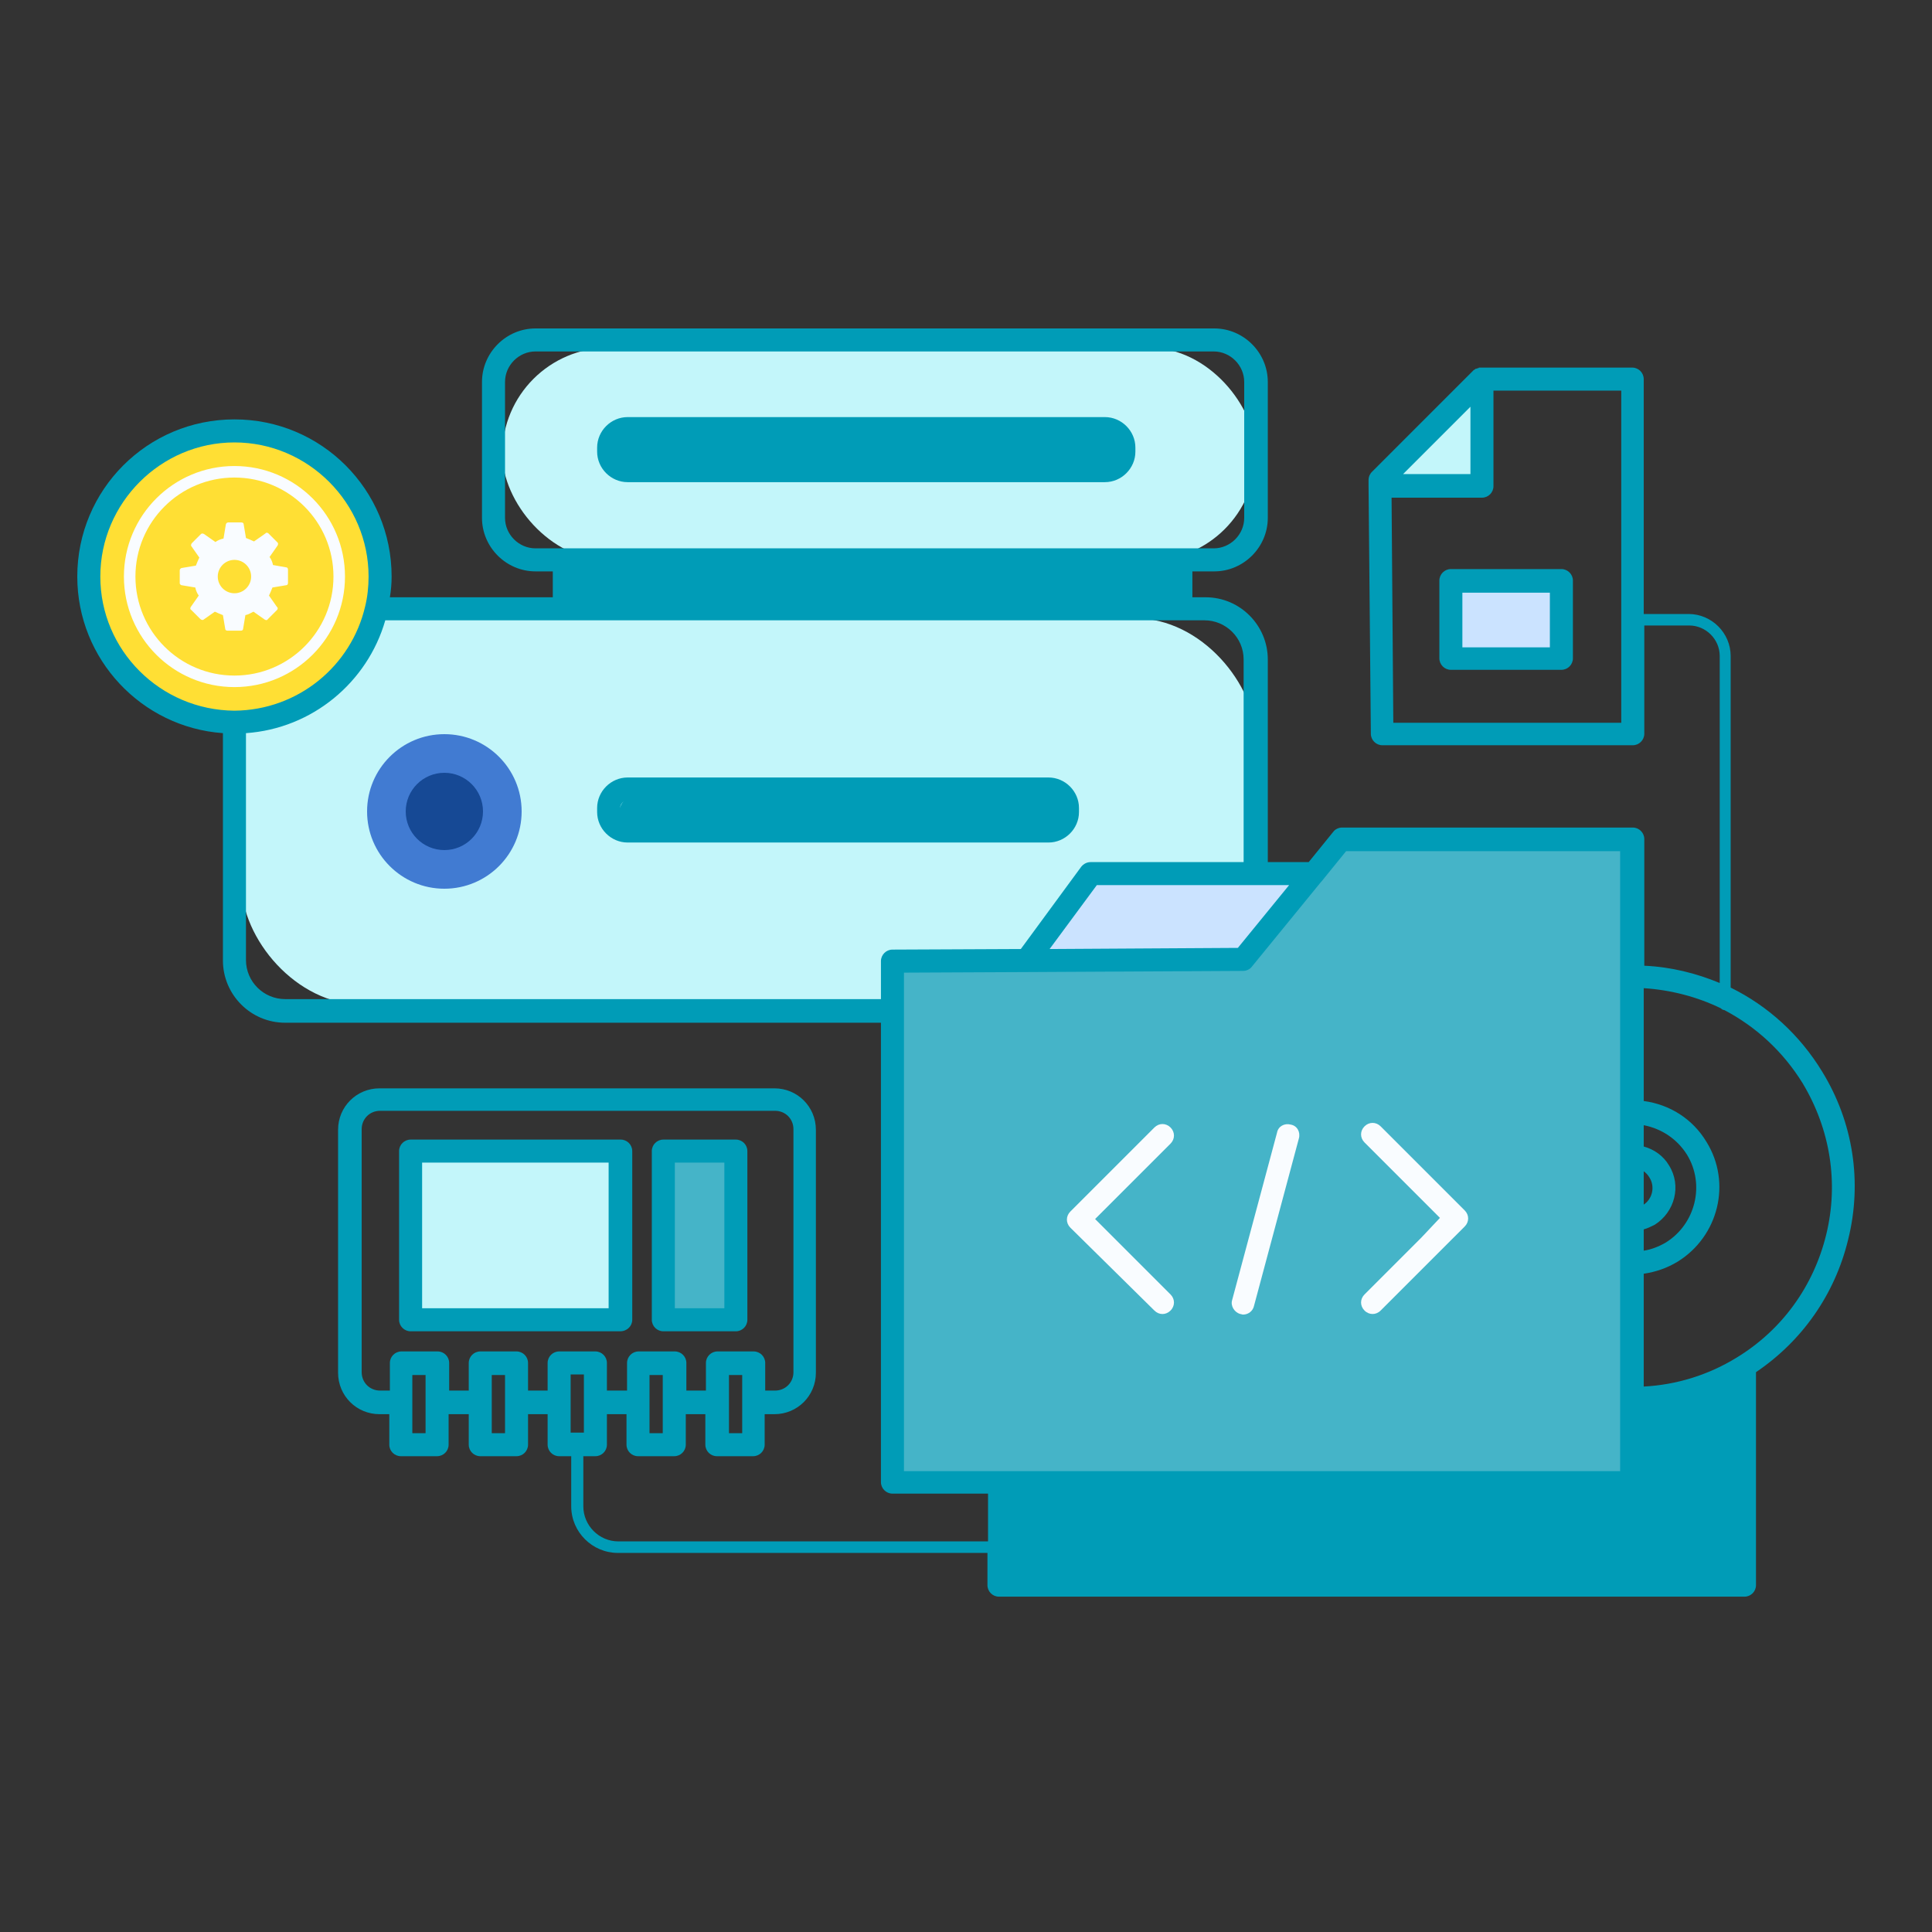
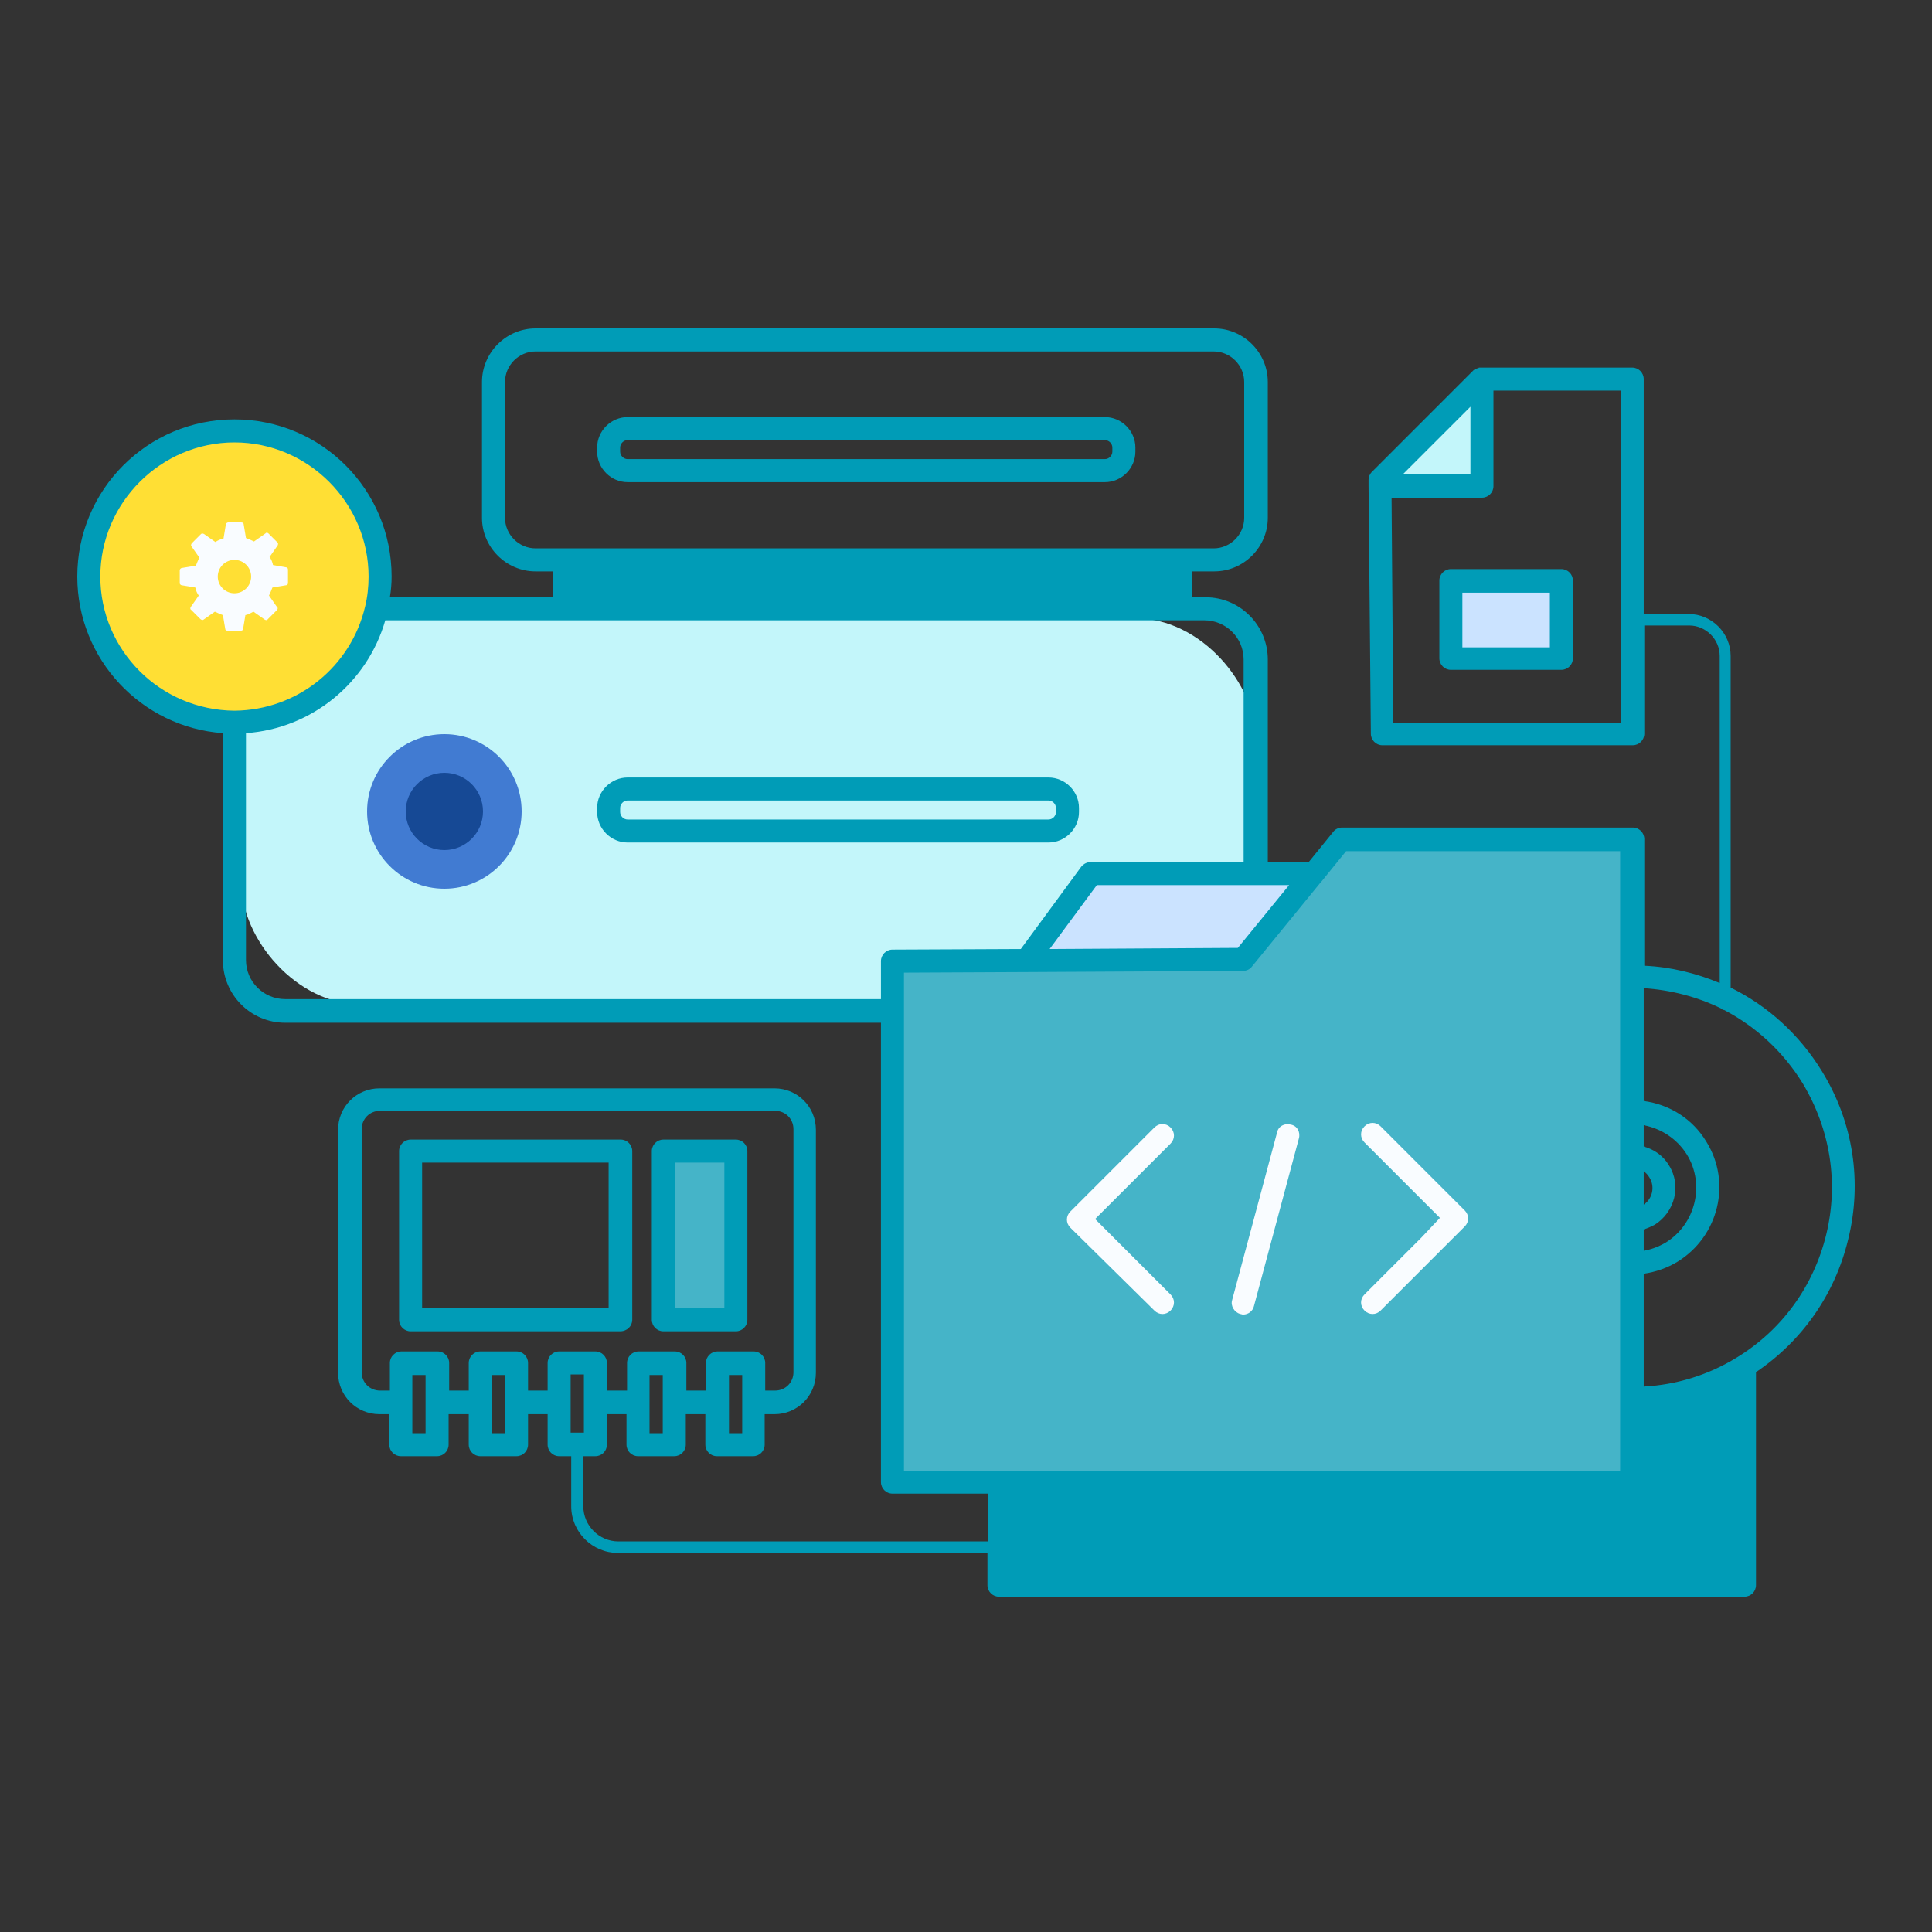
<svg xmlns="http://www.w3.org/2000/svg" width="80" height="80" viewBox="0 0 80 80" fill="none">
  <rect x="0" y="0" width="80" height="80" fill="#333333" stroke="none" />
  <path d="M61.4 20V16.2L57.2 20H61.4Z" fill="#C3F6FA" />
  <rect x="10" y="25.6" width="42" height="16" rx="5" fill="#C3F6FA" />
-   <rect x="17.2" y="47.6" width="8.4" height="7.2" rx="1" fill="#C3F6FA" />
  <rect x="60" y="24" width="4.4" height="3.6" rx="1" fill="#CBE3FF" />
  <rect x="27.6" y="47.6" width="2.8" height="7.2" rx="1" fill="#45B4C8" />
-   <rect x="20.8" y="14.4" width="31.2" height="8.8" rx="4.4" fill="#C3F6FA" />
  <path d="M45.2 36.2H54.4L51.4 39.8H42.6L45.2 36.2Z" fill="#CBE3FF" />
  <circle cx="18.4" cy="33.6" r="3.2" fill="#417BD2" />
  <circle cx="18.4" cy="33.6" r="1.6" fill="#164995" />
  <circle cx="9.8" cy="23.8" r="5.8" fill="#FFDF34" />
  <path d="M51.4 39.8L55.6 35H67.4V61.4H36.8V39.8H51.4Z" fill="#45B4C8" />
  <path d="M7.515 24.232L8.087 24.327C8.111 24.446 8.159 24.566 8.23 24.661L7.896 25.138C7.872 25.185 7.872 25.233 7.92 25.257L8.302 25.638C8.325 25.662 8.397 25.686 8.421 25.662L8.897 25.328C8.993 25.376 9.112 25.424 9.231 25.471L9.327 26.043C9.327 26.091 9.374 26.115 9.422 26.115H9.97C10.018 26.115 10.066 26.091 10.066 26.043L10.161 25.471C10.28 25.448 10.399 25.376 10.495 25.328L10.971 25.662C11.019 25.686 11.067 25.686 11.091 25.638L11.472 25.257C11.496 25.233 11.52 25.161 11.472 25.138L11.138 24.661C11.186 24.566 11.234 24.446 11.281 24.327L11.853 24.232C11.901 24.232 11.925 24.184 11.925 24.136V23.588C11.925 23.541 11.901 23.493 11.853 23.493L11.305 23.397C11.281 23.278 11.234 23.159 11.162 23.064L11.496 22.587C11.52 22.539 11.52 22.492 11.496 22.468L11.114 22.086C11.091 22.062 11.019 22.039 10.995 22.086L10.518 22.42C10.423 22.372 10.304 22.325 10.185 22.277L10.089 21.705C10.089 21.657 10.042 21.633 9.994 21.633H9.446C9.398 21.633 9.35 21.681 9.35 21.729L9.255 22.301C9.136 22.325 9.017 22.372 8.921 22.444L8.445 22.11C8.397 22.086 8.349 22.086 8.325 22.11L7.944 22.492C7.92 22.515 7.896 22.587 7.92 22.611L8.254 23.087C8.206 23.183 8.159 23.302 8.111 23.421L7.539 23.517C7.491 23.517 7.443 23.564 7.443 23.612V24.16C7.443 24.184 7.491 24.232 7.515 24.232ZM9.708 23.183C10.089 23.183 10.399 23.493 10.399 23.874C10.399 24.256 10.089 24.566 9.708 24.566C9.327 24.566 9.017 24.256 9.017 23.874C9.017 23.493 9.327 23.183 9.708 23.183Z" fill="#F9FCFF" />
-   <path d="M9.708 28.451C12.235 28.451 14.285 26.401 14.285 23.874C14.285 21.347 12.235 19.297 9.708 19.297C7.181 19.297 5.131 21.347 5.131 23.874C5.131 26.401 7.181 28.451 9.708 28.451ZM9.708 19.774C11.972 19.774 13.808 21.61 13.808 23.874C13.808 26.139 11.972 27.974 9.708 27.974C7.443 27.974 5.608 26.139 5.608 23.874C5.608 21.61 7.443 19.774 9.708 19.774Z" fill="#F9FCFF" />
  <path d="M44.678 33.624V33.457C44.678 32.766 44.106 32.194 43.414 32.194H25.989C25.298 32.194 24.726 32.766 24.726 33.457V33.624C24.726 34.315 25.298 34.887 25.989 34.887H43.414C44.106 34.887 44.678 34.315 44.678 33.624ZM25.679 33.624V33.457C25.679 33.29 25.822 33.147 25.989 33.147H43.414C43.581 33.147 43.724 33.29 43.724 33.457V33.624C43.724 33.791 43.581 33.934 43.414 33.934H25.989C25.822 33.934 25.679 33.791 25.679 33.624Z" fill="#009CB7" />
  <path d="M25.989 19.965H45.751C46.442 19.965 47.014 19.393 47.014 18.701V18.535C47.014 17.843 46.442 17.271 45.751 17.271H25.989C25.298 17.271 24.726 17.843 24.726 18.535V18.701C24.726 19.393 25.298 19.965 25.989 19.965ZM25.679 18.535C25.679 18.368 25.822 18.225 25.989 18.225H45.751C45.917 18.225 46.06 18.368 46.06 18.535V18.701C46.06 18.868 45.917 19.011 45.751 19.011H25.989C25.822 19.011 25.679 18.868 25.679 18.701V18.535Z" fill="#009CB7" />
  <path d="M58.862 51.24L56.502 53.6C56.311 53.791 56.311 54.077 56.502 54.267C56.597 54.363 56.717 54.41 56.836 54.41C56.955 54.41 57.074 54.363 57.169 54.267L60.65 50.787C60.745 50.692 60.793 50.573 60.793 50.453C60.793 50.334 60.745 50.215 60.65 50.12L57.169 46.639C56.979 46.449 56.693 46.449 56.502 46.639C56.311 46.83 56.311 47.116 56.502 47.307L59.625 50.43L58.862 51.24Z" fill="#F9FCFF" />
  <path d="M75.453 44.375C74.523 42.849 73.212 41.657 71.663 40.894V27.164C71.663 26.21 70.876 25.424 69.922 25.424H68.063V15.698C68.063 15.435 67.849 15.221 67.586 15.221H61.365C61.341 15.221 61.293 15.221 61.269 15.221C61.245 15.221 61.222 15.221 61.222 15.245H61.198C61.174 15.245 61.15 15.269 61.126 15.269H61.102C61.079 15.293 61.055 15.316 61.031 15.316L56.812 19.536C56.716 19.631 56.669 19.75 56.669 19.869V20.06C56.669 20.06 56.669 20.06 56.669 20.084V20.108L56.764 30.382C56.764 30.644 56.978 30.859 57.241 30.859H67.61C67.872 30.859 68.087 30.644 68.087 30.382V25.9H69.946C70.638 25.9 71.21 26.472 71.21 27.164V40.704C70.232 40.298 69.183 40.036 68.087 39.989V34.744C68.087 34.482 67.872 34.267 67.61 34.267H55.572C55.429 34.267 55.286 34.339 55.215 34.434L54.19 35.698H52.497V27.307C52.497 25.9 51.353 24.732 49.922 24.732H49.374V23.66H50.28C51.496 23.66 52.497 22.658 52.497 21.443V15.817C52.497 14.601 51.496 13.6 50.28 13.6H22.175C20.959 13.6 19.958 14.601 19.958 15.817V21.443C19.958 22.658 20.959 23.66 22.175 23.66H22.89V24.732H16.144C16.192 24.446 16.216 24.16 16.216 23.874C16.216 20.275 13.307 17.366 9.708 17.366C6.108 17.366 3.2 20.275 3.2 23.874C3.2 27.307 5.87 30.12 9.231 30.358V39.774C9.231 41.18 10.375 42.349 11.806 42.349H36.478V61.371C36.478 61.633 36.693 61.848 36.955 61.848H40.912V63.826H25.608C24.797 63.826 24.154 63.159 24.154 62.372V60.298H24.654C24.916 60.298 25.131 60.084 25.131 59.822V58.558H25.942V59.822C25.942 60.084 26.156 60.298 26.418 60.298H27.92C28.182 60.298 28.397 60.084 28.397 59.822V58.558H29.207V59.822C29.207 60.084 29.422 60.298 29.684 60.298H31.186C31.448 60.298 31.663 60.084 31.663 59.822V58.558H32.068C33.021 58.558 33.784 57.795 33.784 56.842V46.782C33.784 45.829 33.021 45.066 32.068 45.066H15.715C14.762 45.066 13.999 45.829 13.999 46.782V56.842C13.999 57.795 14.762 58.558 15.715 58.558H16.12V59.822C16.12 60.084 16.335 60.298 16.597 60.298H18.099C18.361 60.298 18.576 60.084 18.576 59.822V58.558H19.41V59.822C19.41 60.084 19.625 60.298 19.887 60.298H21.389C21.651 60.298 21.865 60.084 21.865 59.822V58.558H22.676V59.822C22.676 60.084 22.89 60.298 23.152 60.298H23.653V62.372C23.653 63.445 24.535 64.303 25.584 64.303H40.888V65.638C40.888 65.9 41.102 66.115 41.365 66.115H72.235C72.497 66.115 72.712 65.9 72.712 65.638V56.818C74.619 55.531 75.977 53.6 76.526 51.335C77.121 48.952 76.74 46.472 75.453 44.375ZM60.888 16.842V19.631H58.099L60.888 16.842ZM67.11 29.929H57.694L57.622 20.608H61.365C61.627 20.608 61.841 20.394 61.841 20.132V16.174H67.133V29.929H67.11ZM26.895 59.345V56.937H27.443V58.081V59.345H26.895ZM30.733 59.345H30.185V56.937H30.733V59.345ZM17.622 59.345H17.074V56.937H17.622V59.345ZM20.912 59.345H20.363V56.937H20.912V59.345ZM21.865 57.581V56.437C21.865 56.175 21.651 55.96 21.389 55.96H19.887C19.625 55.96 19.41 56.175 19.41 56.437V57.581H18.599V56.437C18.599 56.175 18.385 55.96 18.123 55.96H16.621C16.359 55.96 16.144 56.175 16.144 56.437V57.581H15.739C15.31 57.581 14.976 57.247 14.976 56.818V46.758C14.976 46.329 15.31 45.996 15.739 45.996H32.092C32.521 45.996 32.855 46.329 32.855 46.758V56.818C32.855 57.247 32.521 57.581 32.092 57.581H31.686V56.437C31.686 56.175 31.472 55.96 31.21 55.96H29.708C29.446 55.96 29.231 56.175 29.231 56.437V57.581H28.421V56.437C28.421 56.175 28.206 55.96 27.944 55.96H26.442C26.18 55.96 25.965 56.175 25.965 56.437V57.581H25.131V56.437C25.131 56.175 24.916 55.96 24.654 55.96H23.152C22.89 55.96 22.676 56.175 22.676 56.437V57.581H21.865ZM23.629 58.058V56.913H24.178V58.058V59.321H23.629V58.058ZM68.063 48.499C68.159 48.57 68.23 48.642 68.302 48.761C68.54 49.142 68.421 49.643 68.063 49.881V48.499ZM68.063 50.906C68.23 50.859 68.373 50.787 68.516 50.716C69.35 50.191 69.636 49.095 69.112 48.26C68.874 47.855 68.492 47.593 68.063 47.474V46.592C68.802 46.735 69.446 47.164 69.851 47.807C70.614 49.047 70.209 50.692 68.969 51.455C68.683 51.621 68.373 51.741 68.063 51.788V50.906ZM53.379 36.651L51.257 39.25L43.462 39.297L45.417 36.651H53.379ZM20.912 21.443V15.817C20.912 15.126 21.484 14.553 22.175 14.553H50.256C50.947 14.553 51.52 15.126 51.52 15.817V21.443C51.52 22.134 50.947 22.706 50.256 22.706H48.874H23.367H22.175C21.484 22.706 20.912 22.134 20.912 21.443ZM23.82 23.66H48.373V24.732H23.82V23.66ZM4.154 23.874C4.154 20.823 6.657 18.32 9.708 18.32C12.759 18.32 15.262 20.823 15.262 23.874C15.262 24.303 15.214 24.732 15.119 25.114C14.547 27.569 12.354 29.404 9.708 29.428C6.633 29.404 4.154 26.925 4.154 23.874ZM11.806 41.371C10.924 41.371 10.185 40.656 10.185 39.75V30.358C12.926 30.167 15.214 28.26 15.954 25.686H23.343H48.85H49.875C50.757 25.686 51.496 26.401 51.496 27.307V35.698H45.155C45.012 35.698 44.869 35.769 44.773 35.888L42.27 39.297L36.955 39.321C36.693 39.321 36.478 39.536 36.478 39.798V41.371H11.806ZM37.431 40.275L42.509 40.251L51.472 40.203C51.615 40.203 51.758 40.132 51.83 40.036L54.69 36.532L54.714 36.508L55.739 35.245H67.086V60.918H41.389H37.431V40.275ZM41.865 65.161V61.848H67.586C67.849 61.848 68.063 61.633 68.063 61.371V58.391C69.35 58.32 70.614 57.986 71.782 57.39V65.161H41.865ZM75.62 51.121C75.095 53.266 73.784 55.078 71.901 56.222C70.733 56.937 69.422 57.343 68.063 57.414V52.742C68.564 52.67 69.04 52.503 69.47 52.241C71.162 51.192 71.71 48.975 70.662 47.283C70.089 46.329 69.136 45.733 68.063 45.59V40.918C69.183 40.99 70.28 41.276 71.257 41.752C71.305 41.8 71.353 41.824 71.4 41.824C72.712 42.515 73.832 43.54 74.642 44.852C75.787 46.758 76.144 48.975 75.62 51.121Z" fill="#009CB7" />
  <path d="M47.801 54.267C47.897 54.363 48.016 54.411 48.135 54.411C48.254 54.411 48.373 54.363 48.469 54.267C48.659 54.077 48.659 53.791 48.469 53.6L45.346 50.477L48.469 47.355C48.659 47.164 48.659 46.878 48.469 46.687C48.278 46.496 47.992 46.496 47.801 46.687L44.321 50.167C44.225 50.263 44.178 50.382 44.178 50.501C44.178 50.62 44.225 50.739 44.321 50.835L47.801 54.267Z" fill="#F9FCFF" />
  <path d="M51.353 54.41C51.401 54.41 51.424 54.434 51.472 54.434C51.687 54.434 51.877 54.291 51.925 54.077L53.784 47.14C53.856 46.878 53.713 46.615 53.451 46.568C53.188 46.496 52.926 46.639 52.879 46.901L51.019 53.838C50.948 54.077 51.114 54.339 51.353 54.41Z" fill="#F9FCFF" />
  <path d="M60.077 23.564C59.815 23.564 59.601 23.779 59.601 24.041V27.259C59.601 27.521 59.815 27.736 60.077 27.736H64.654C64.916 27.736 65.131 27.521 65.131 27.259V24.041C65.131 23.779 64.916 23.564 64.654 23.564H60.077ZM64.177 26.806H60.554V24.542H64.177V26.806Z" fill="#009CB7" />
  <path d="M27.467 55.126H30.471C30.733 55.126 30.947 54.911 30.947 54.649V47.664C30.947 47.402 30.733 47.188 30.471 47.188H27.467C27.205 47.188 26.99 47.402 26.99 47.664V54.649C26.99 54.911 27.205 55.126 27.467 55.126ZM27.944 48.141H29.994V54.172H27.944V48.141Z" fill="#009CB7" />
  <path d="M26.18 54.649V47.664C26.18 47.402 25.965 47.188 25.703 47.188H17.002C16.74 47.188 16.525 47.402 16.525 47.664V54.649C16.525 54.911 16.74 55.126 17.002 55.126H25.679C25.965 55.126 26.18 54.911 26.18 54.649ZM25.226 54.172H17.479V48.141H25.202V54.172H25.226Z" fill="#009CB7" />
  <path d="M41.2 65.6V61.6H67.6V58C69.04 58 71.267 57.2 72.2 56.8V65.6H41.2Z" fill="#009CB7" />
  <rect x="23.6" y="23.2" width="25.6" height="2" fill="#009CB7" />
-   <rect x="25.6" y="17.6" width="20.8" height="2" fill="#009CB7" />
-   <rect x="25.6" y="32.8" width="18.4" height="2" rx="1" fill="#009CB7" />
</svg>